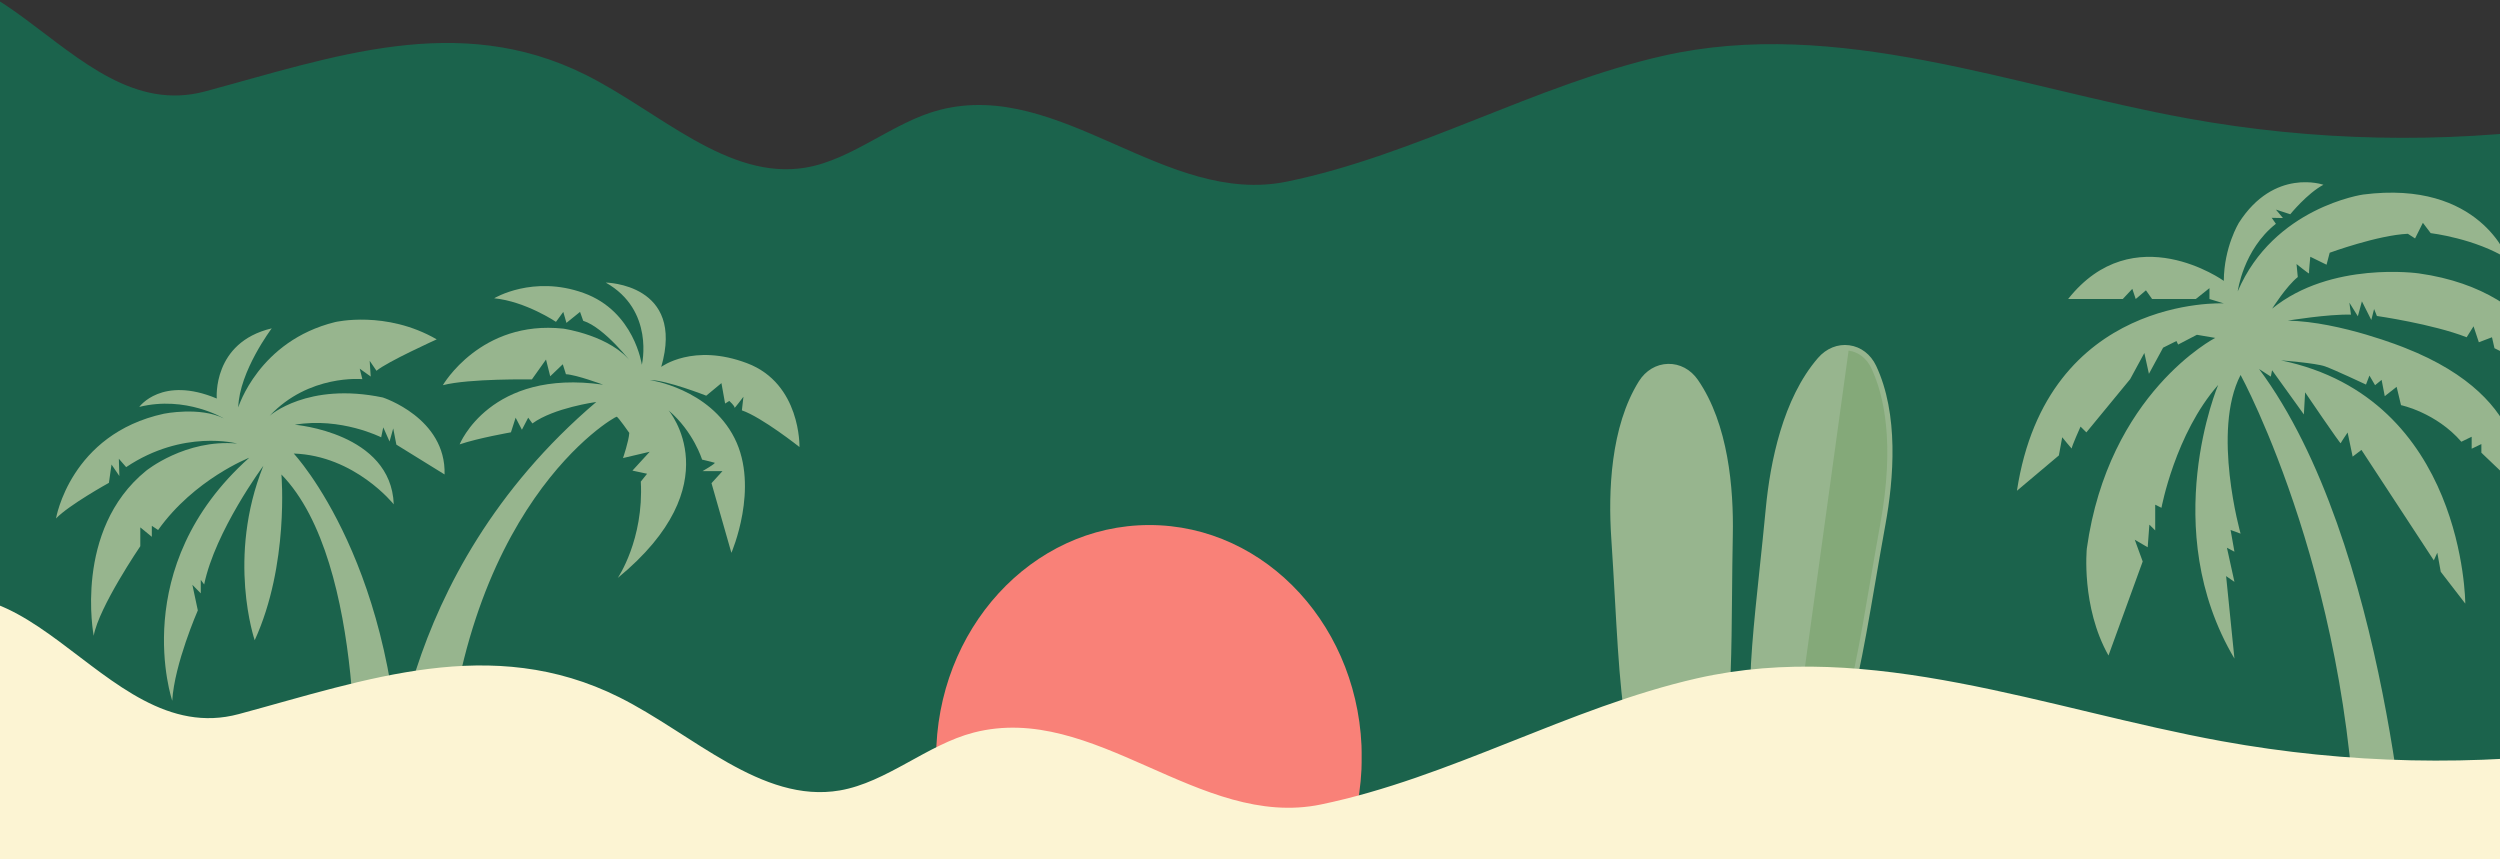
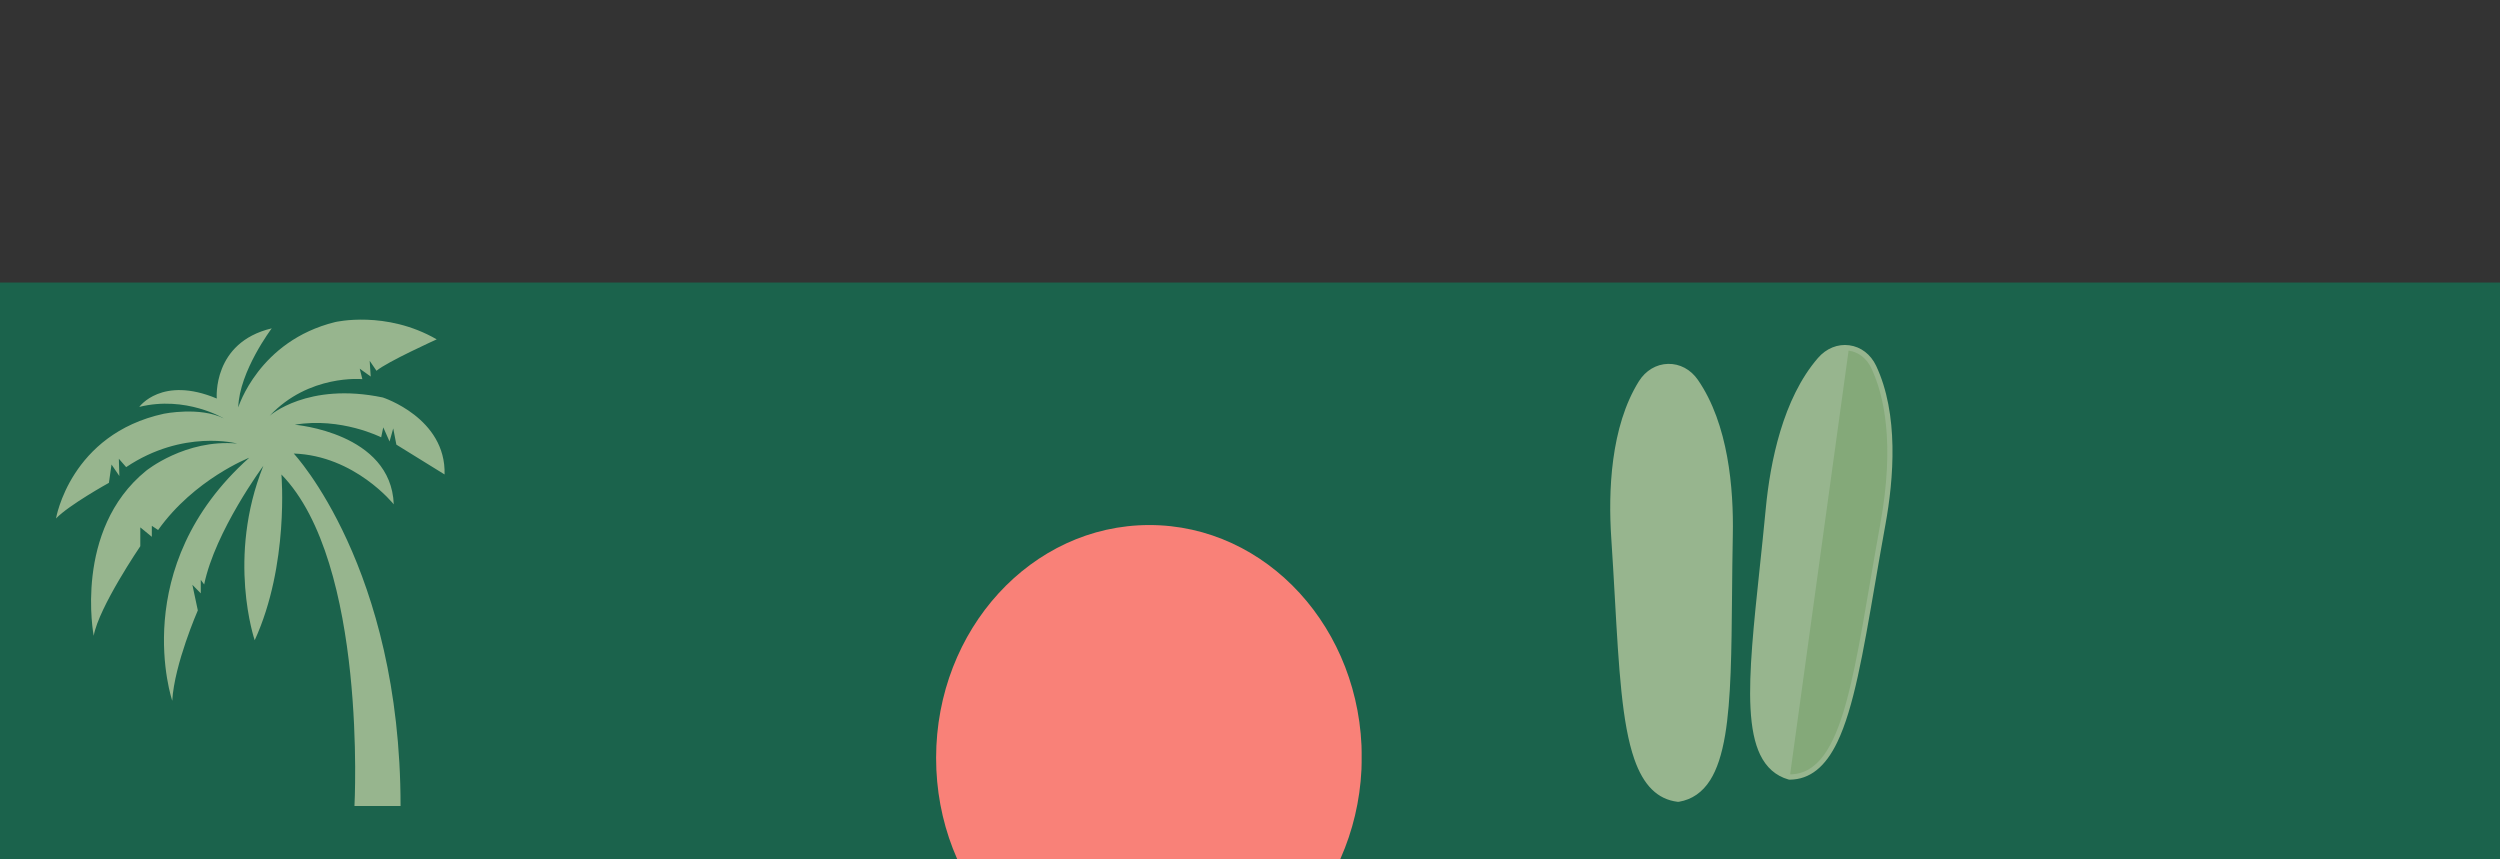
<svg xmlns="http://www.w3.org/2000/svg" width="1920" height="660" viewBox="0 0 1920 660" fill="none">
  <rect x="0" y="0" width="1920" height="660" fill="#333333" stroke="none" />
  <g clip-path="url(#clip0_257_58)">
-     <path d="M1971.98 97.284C1875.03 110.505 1776.75 108.467 1680.24 90.968C1545.96 66.62 1410.8 12.637 1277.3 42.86C1179.08 65.096 1087.53 119.043 988.403 139.462C895.143 158.668 814.497 60.616 721.813 84.376C686.182 93.52 654.955 122.532 618.92 128.701C559.002 138.966 505.758 85.276 449.532 57.329C351.369 8.505 255.32 43.944 157.368 70.238C49.917 99.102 -9.827 -84.864 -120.624 5.09C-199.885 69.43 -196.77 219.923 -193.944 324.31C-47.823 305.14 155.561 284.244 399.056 278.001C601.671 272.805 842.783 266.231 1134.73 304.736C1320.66 329.249 1507.29 356.241 1694.3 363.273C1758.77 365.697 1823.15 360.556 1887.39 361.657C1915.41 362.135 1943.64 359.436 1971.96 354.974V97.284H1971.98Z" fill="#1B634C" />
    <rect x="-16" y="217" width="2014" height="513" fill="#1B634C" />
    <g clip-path="url(#clip1_257_58)">
-       <path d="M1707.88 215.707C1707.88 215.707 1638.65 166.06 1588.31 229.647H1630.28L1637.62 221.839L1640.23 229.647L1648.09 222.963L1652.81 229.647H1686.38L1696.87 221.287V229.647L1707.88 232.999C1707.88 232.999 1572.06 226.315 1549 376.911L1581.22 349.767L1583.78 335.807C1583.78 335.807 1591.46 345.353 1591.14 344.331C1590.81 343.309 1597.86 327.632 1597.86 327.632L1602.34 332.067L1635.96 291.189L1646.86 271.097L1650.37 287.101L1661.27 267.009L1671.51 261.899L1672.8 264.618L1687.21 257.117L1701.29 259.508C1701.29 259.508 1619.3 301.756 1602.67 421.325C1602.67 421.325 1598.19 465.943 1619.32 503.429L1645.59 431.217L1639.5 414.519L1649.43 420.303L1650.72 402.93L1655.2 407.365V387.6L1660 389.992C1660 389.992 1670.57 333.109 1703.56 295.624C1703.56 295.624 1656.81 405.995 1716.05 505.8L1709.65 442.438L1716.05 446.874L1710.28 420.65L1716.05 423.716L1713.09 407.017L1720.77 409.838C1720.77 409.838 1698.45 330.902 1720.77 287.98C1720.77 287.98 1810.87 452.74 1809.89 680.922H1850.24C1850.24 680.922 1833.91 416.235 1734.95 283.381L1743.99 289.227L1744.95 284.342L1769.37 318.291L1770.33 301.327C1770.33 301.327 1797.4 341.183 1797.65 340.406C1797.9 339.63 1802.97 332.169 1802.97 332.169L1806.83 350.687L1813.6 345.536L1869.18 430.379L1871.84 424.472L1874.49 439.127L1893.34 463.573C1893.34 463.573 1892.97 305.885 1751.75 276.759C1751.75 276.759 1778.42 278.803 1785.6 281.358C1792.79 283.912 1817.08 295.338 1817.08 295.338L1819.73 288.43L1824.05 295.828L1829.08 291.741L1831.49 304.249L1840.61 297.096L1843.98 311.158C1843.98 311.158 1870.88 316.779 1890.32 339.262L1898.24 335.419V344.617L1905.69 341.04V347.683L1933.78 374.499C1933.78 374.499 1949.15 307.295 1847.09 267.193C1847.09 267.193 1797.61 246.999 1757.01 246.243C1757.01 246.243 1787.99 241.133 1805.53 241.644L1804.34 232.447L1810.83 242.912L1813.94 231.425L1821.15 245.732L1823.3 237.311L1825.45 242.666C1825.45 242.666 1868.21 248.798 1894.39 259.018L1899.68 250.597L1903.75 262.86L1913.84 259.018L1915.76 267.438C1915.76 267.438 1956.34 286.856 1971.96 300.918C1971.96 300.918 1957.78 224.005 1857.64 209.964C1857.64 209.964 1790.16 200.255 1745 237.045C1745 237.045 1755.8 219.917 1764.7 212.764L1763.74 202.789C1763.74 202.789 1773.58 210.72 1773.34 209.943C1773.11 209.167 1774.31 197.189 1774.31 197.189L1786.79 203.3L1789.2 194.103C1789.2 194.103 1826.18 180.572 1849.24 179.55L1854.77 183.127L1860.77 171.109L1866.76 179.039C1866.76 179.039 1901.12 183.127 1926.1 198.967C1926.1 198.967 1904.73 137.895 1814.89 149.402C1814.89 149.402 1746.2 159.111 1718.58 223.76C1718.58 223.76 1722.66 191.834 1747.89 171.885L1744.68 167.287L1753.32 167.45L1747.89 160.971L1758.93 164.548C1758.93 164.548 1771.9 148.544 1784.39 141.901C1784.39 141.901 1746.6 128.616 1719.39 171.191C1719.41 171.252 1708.05 189.627 1707.88 215.707Z" fill="#97B58E" />
-     </g>
+       </g>
    <path d="M1374.36 596.735C1374.26 596.721 1374.17 596.699 1374.07 596.676C1356.79 591.728 1347.99 574.87 1346.4 543.637C1345 516.383 1348.9 479.419 1353.41 436.619C1354.96 421.914 1356.57 406.707 1358.09 390.703C1364.15 326.872 1382.97 293.234 1397.69 276.252C1403.62 269.408 1411.74 266.108 1419.97 267.212C1428.2 268.316 1435.13 273.626 1438.99 281.794C1448.55 302.036 1457.55 339.406 1446.05 402.509C1443.16 418.369 1440.57 433.484 1438.06 448.101C1428.94 501.224 1421.73 543.174 1409.33 568.993C1400.45 587.503 1389.11 596.585 1374.66 596.765C1374.55 596.75 1374.45 596.747 1374.36 596.735Z" fill="#97B58E" />
    <path d="M1419.73 269.178C1426.84 270.13 1433.43 274.712 1437.17 282.618C1446.87 303.173 1455.33 340.127 1444.02 402.124C1430.66 475.399 1423.12 535.485 1407.44 568.116C1399.33 585.031 1389.03 594.563 1374.59 594.749C1356.89 589.677 1349.84 571.627 1348.41 543.542C1346.57 507.29 1354.09 454.302 1360.14 390.888C1366.12 328.177 1384.33 294.796 1399.27 277.542C1405.01 270.914 1412.62 268.226 1419.73 269.178ZM1420.28 265.177C1411.37 263.983 1402.6 267.535 1396.21 274.912C1369.21 306.096 1359.5 354.992 1356.12 390.522C1354.59 406.517 1352.99 421.726 1351.43 436.432C1346.89 479.317 1342.98 516.356 1344.38 543.765C1345.16 559.111 1347.57 570.814 1351.76 579.535C1356.51 589.443 1363.82 595.872 1373.47 598.633C1373.66 598.688 1373.86 598.725 1374.05 598.751C1374.25 598.778 1374.44 598.793 1374.64 598.789C1389.92 598.595 1401.85 589.129 1411.1 569.849C1423.62 543.785 1430.85 501.699 1440.02 448.421C1442.53 433.803 1445.13 418.695 1448.02 402.833C1454.42 367.707 1458.38 318.041 1440.85 280.89C1436.67 272.1 1429.19 266.37 1420.28 265.177Z" fill="#97B58E" />
    <path d="M1444.1 402.199C1423.89 513.407 1417.08 594.216 1374.82 594.719L1419.71 269.271C1426.82 270.228 1433.43 274.814 1437.16 282.72C1446.87 303.276 1455.36 340.226 1444.1 402.199Z" fill="#84A979" />
    <path d="M1288.84 613.769C1288.94 613.767 1289.04 613.755 1289.14 613.742C1306.99 610.705 1317.73 594.916 1322.92 564.066C1327.45 537.147 1327.8 500.007 1328.21 457.003C1328.34 442.228 1328.48 426.948 1328.8 410.887C1330.08 346.825 1315.12 311.368 1302.35 292.9C1297.2 285.458 1289.46 281.297 1281.1 281.5C1272.74 281.703 1265.2 286.224 1260.4 293.918C1248.51 312.985 1235.21 349.127 1239.46 413.056C1240.52 429.123 1241.38 444.419 1242.21 459.211C1245.23 512.969 1247.61 555.42 1257.05 582.414C1263.8 601.764 1274.11 612.018 1288.54 613.767C1288.65 613.764 1288.75 613.772 1288.84 613.769Z" fill="#97B58E" />
    <path d="M1281.12 283.497C1273.9 283.671 1266.78 287.505 1262.13 294.953C1250.07 314.315 1237.36 350.099 1241.53 412.904C1246.48 487.133 1247.11 547.631 1259.04 581.744C1265.21 599.425 1274.42 610.011 1288.83 611.763C1307.13 608.649 1316.25 591.487 1320.91 563.747C1326.93 527.942 1325.5 474.496 1326.73 410.855C1327.96 347.92 1313.59 312.787 1300.63 294.027C1295.65 286.821 1288.34 283.324 1281.12 283.497ZM1281.03 279.463C1290.08 279.246 1298.45 283.727 1303.99 291.747C1327.41 325.653 1331.5 375.271 1330.8 410.928C1330.48 426.98 1330.34 442.261 1330.21 457.037C1329.82 500.123 1329.47 537.336 1324.92 564.408C1322.37 579.564 1318.61 590.926 1313.43 599.133C1307.53 608.458 1299.48 614.05 1289.51 615.743C1289.31 615.778 1289.11 615.793 1288.92 615.797C1288.71 615.802 1288.52 615.797 1288.33 615.771C1273.06 613.919 1262.21 603.221 1255.18 583.068C1245.65 555.82 1243.26 513.234 1240.22 459.322C1239.38 444.529 1238.52 429.242 1237.45 413.174C1235.09 377.59 1236.84 327.831 1258.65 292.837C1263.84 284.559 1271.99 279.681 1281.03 279.463Z" fill="#97B58E" />
    <g clip-path="url(#clip2_257_58)">
      <path d="M882.204 760.405C972.476 760.315 1045.74 680.286 1045.84 581.656C1045.93 483.026 972.835 403.144 882.563 403.234C792.291 403.324 719.031 483.353 718.932 581.983C718.832 680.613 791.932 760.495 882.204 760.405Z" fill="#F98178" />
    </g>
    <g clip-path="url(#clip3_257_58)">
      <path d="M272.227 619.002C272.227 619.002 282.275 432.241 216.128 364.409C216.128 364.409 222.156 433.786 195.613 491.705C195.613 491.705 173.899 428.357 202.241 357.78C202.241 357.78 165.246 407.856 156.804 448.873L154.194 445.319V455.682L147.746 449.143L151.93 468.775C151.93 468.775 133.89 510.017 132.285 538.167C132.285 538.167 97.3 435.601 191.399 351.542C191.399 351.542 149.171 368.038 121.428 407.046L116.6 403.822V412.265L107.752 405.022V419.494C107.752 419.494 75.976 466.15 71.957 488.271C71.957 488.271 56.271 407.031 112.176 361.575C112.176 361.575 142.333 337.039 182.147 340.654C182.147 340.654 140.728 329.391 96.895 358.755L91.272 352.321L91.676 365.594L85.648 356.746L83.639 370.828C83.639 370.828 53.077 387.715 43.015 398.183C43.015 398.183 53.872 333.425 125.867 317.738C125.867 317.738 153.535 312.114 171.875 321.352C171.875 321.352 142.753 303.655 106.957 312.504C106.957 312.504 124.248 288.373 166.476 306.07C166.476 306.07 162.862 263.028 208.705 252.17C208.705 252.17 183.766 285.149 182.972 312.909C182.972 312.909 198.657 261.828 257.366 247.356C257.366 247.356 296.371 238.103 335.39 260.628C335.39 260.628 297.181 277.92 289.143 284.759L283.909 277.095L284.719 289.183L276.276 283.154L278.286 291.193C278.286 291.193 237.272 287.174 207.1 319.343C207.1 319.343 236.057 293.202 293.972 305.26C293.972 305.26 342.633 320.947 341.434 364.379L304.409 341.478L301.994 329.016L299.175 339.064L294.346 328.206L292.742 335.854C292.742 335.854 261.775 320.167 226.385 326.196C226.385 326.196 300.39 332.225 302.399 387.325C302.399 387.325 272.632 349.922 225.59 348.317C225.59 348.317 307.633 435.691 307.633 619.002H272.227Z" fill="#97B58E" />
-       <path d="M300.104 619.001C300.104 617.186 300.104 442.904 457.952 308.709C457.952 308.709 425.38 313.133 408.885 325.205L405.661 320.781L400.832 330.035L396.003 320.781L392.404 332.029C392.404 332.029 367.076 336.453 352.995 341.282C352.995 341.282 376.314 282.958 463.185 295.436C463.185 295.436 442.671 287.787 434.633 287.397L432.219 279.749L422.561 288.987L419.337 276.12L408.48 291.402C408.48 291.402 360.223 290.592 340.114 295.826C340.114 295.826 369.071 245.555 432.609 252.394C432.609 252.394 469.603 257.628 485.289 278.939C485.289 278.939 464.37 251.584 447.889 246.365L445.475 239.526L435.023 247.97L432.609 239.526L426.985 247.175C426.985 247.175 403.666 231.488 379.523 229.073C379.523 229.073 409.29 210.972 448.294 225.054C487.299 239.136 492.937 280.154 492.937 280.154C492.937 280.154 502.984 238.327 465.195 217.016C465.195 217.016 526.318 217.825 507.828 281.774C507.828 281.774 532.361 263.267 573.78 278.954C615.199 294.641 613.999 343.307 613.999 343.307C613.999 343.307 585.042 320.376 569.761 315.157L570.961 304.704C570.961 304.704 563.718 314.362 564.123 313.148C564.528 311.948 560.104 307.914 560.104 307.914L556.88 309.923L554.061 294.236L542.394 303.894C542.394 303.894 511.832 291.837 498.966 291.837C498.966 291.837 544.808 298.27 564.123 336.483C583.423 374.696 561.708 424.562 561.708 424.562L546.428 371.067L554.87 361.814H539.589C539.589 361.814 550.042 355.785 548.842 355.38C547.642 354.975 539.185 352.965 539.185 352.965C539.185 352.965 532.751 331.654 513.452 315.157C513.452 315.157 562.113 371.862 474.447 443.863C474.447 443.863 494.557 414.499 492.142 369.867L496.971 363.838L485.709 361.424L498.981 346.951L478.466 351.781C478.466 351.781 482.89 338.913 483.295 332.479C483.295 332.479 474.852 320.406 473.637 320.016C472.438 319.611 350.581 388.389 340.519 619.046H300.104V619.001Z" fill="#97B58E" />
    </g>
    <g clip-path="url(#clip4_257_58)">
-       <path d="M1998 575.546C1901.05 588.806 1802.77 586.762 1706.26 569.21C1571.98 544.789 1436.82 490.642 1303.32 520.957C1205.1 543.26 1113.55 597.371 1014.42 617.851C921.162 637.115 840.516 538.766 747.833 562.598C712.202 571.77 680.974 600.87 644.939 607.058C585.022 617.353 531.777 563.501 475.552 535.47C377.388 486.498 281.34 522.043 183.388 548.417C75.936 577.369 16.192 392.845 -94.605 483.072C-173.866 547.607 -170.751 698.556 -167.924 803.259C-21.804 784.031 181.58 763.072 425.076 756.81C627.691 751.598 868.802 745.005 1160.75 783.626C1346.68 808.213 1533.31 835.287 1720.32 842.341C1784.79 844.772 1849.17 839.615 1913.41 840.72C1941.43 841.199 1969.66 838.491 1997.98 834.016V575.546H1998Z" fill="#FCF4D3" />
-     </g>
+       </g>
  </g>
  <defs>
    <clipPath id="clip0_257_58">
      <rect width="1920" height="660" fill="white" />
    </clipPath>
    <clipPath id="clip1_257_58">
      <rect width="423" height="664" fill="white" transform="translate(1549 140)" />
    </clipPath>
    <clipPath id="clip2_257_58">
      <rect width="326.807" height="278.692" fill="white" transform="matrix(1 -0.001 -0.001 1 719.111 403.397)" />
    </clipPath>
    <clipPath id="clip3_257_58">
      <rect width="571" height="402" fill="white" transform="translate(43 217)" />
    </clipPath>
    <clipPath id="clip4_257_58">
      <rect width="2076" height="487" fill="white" transform="translate(-78 406)" />
    </clipPath>
  </defs>
</svg>